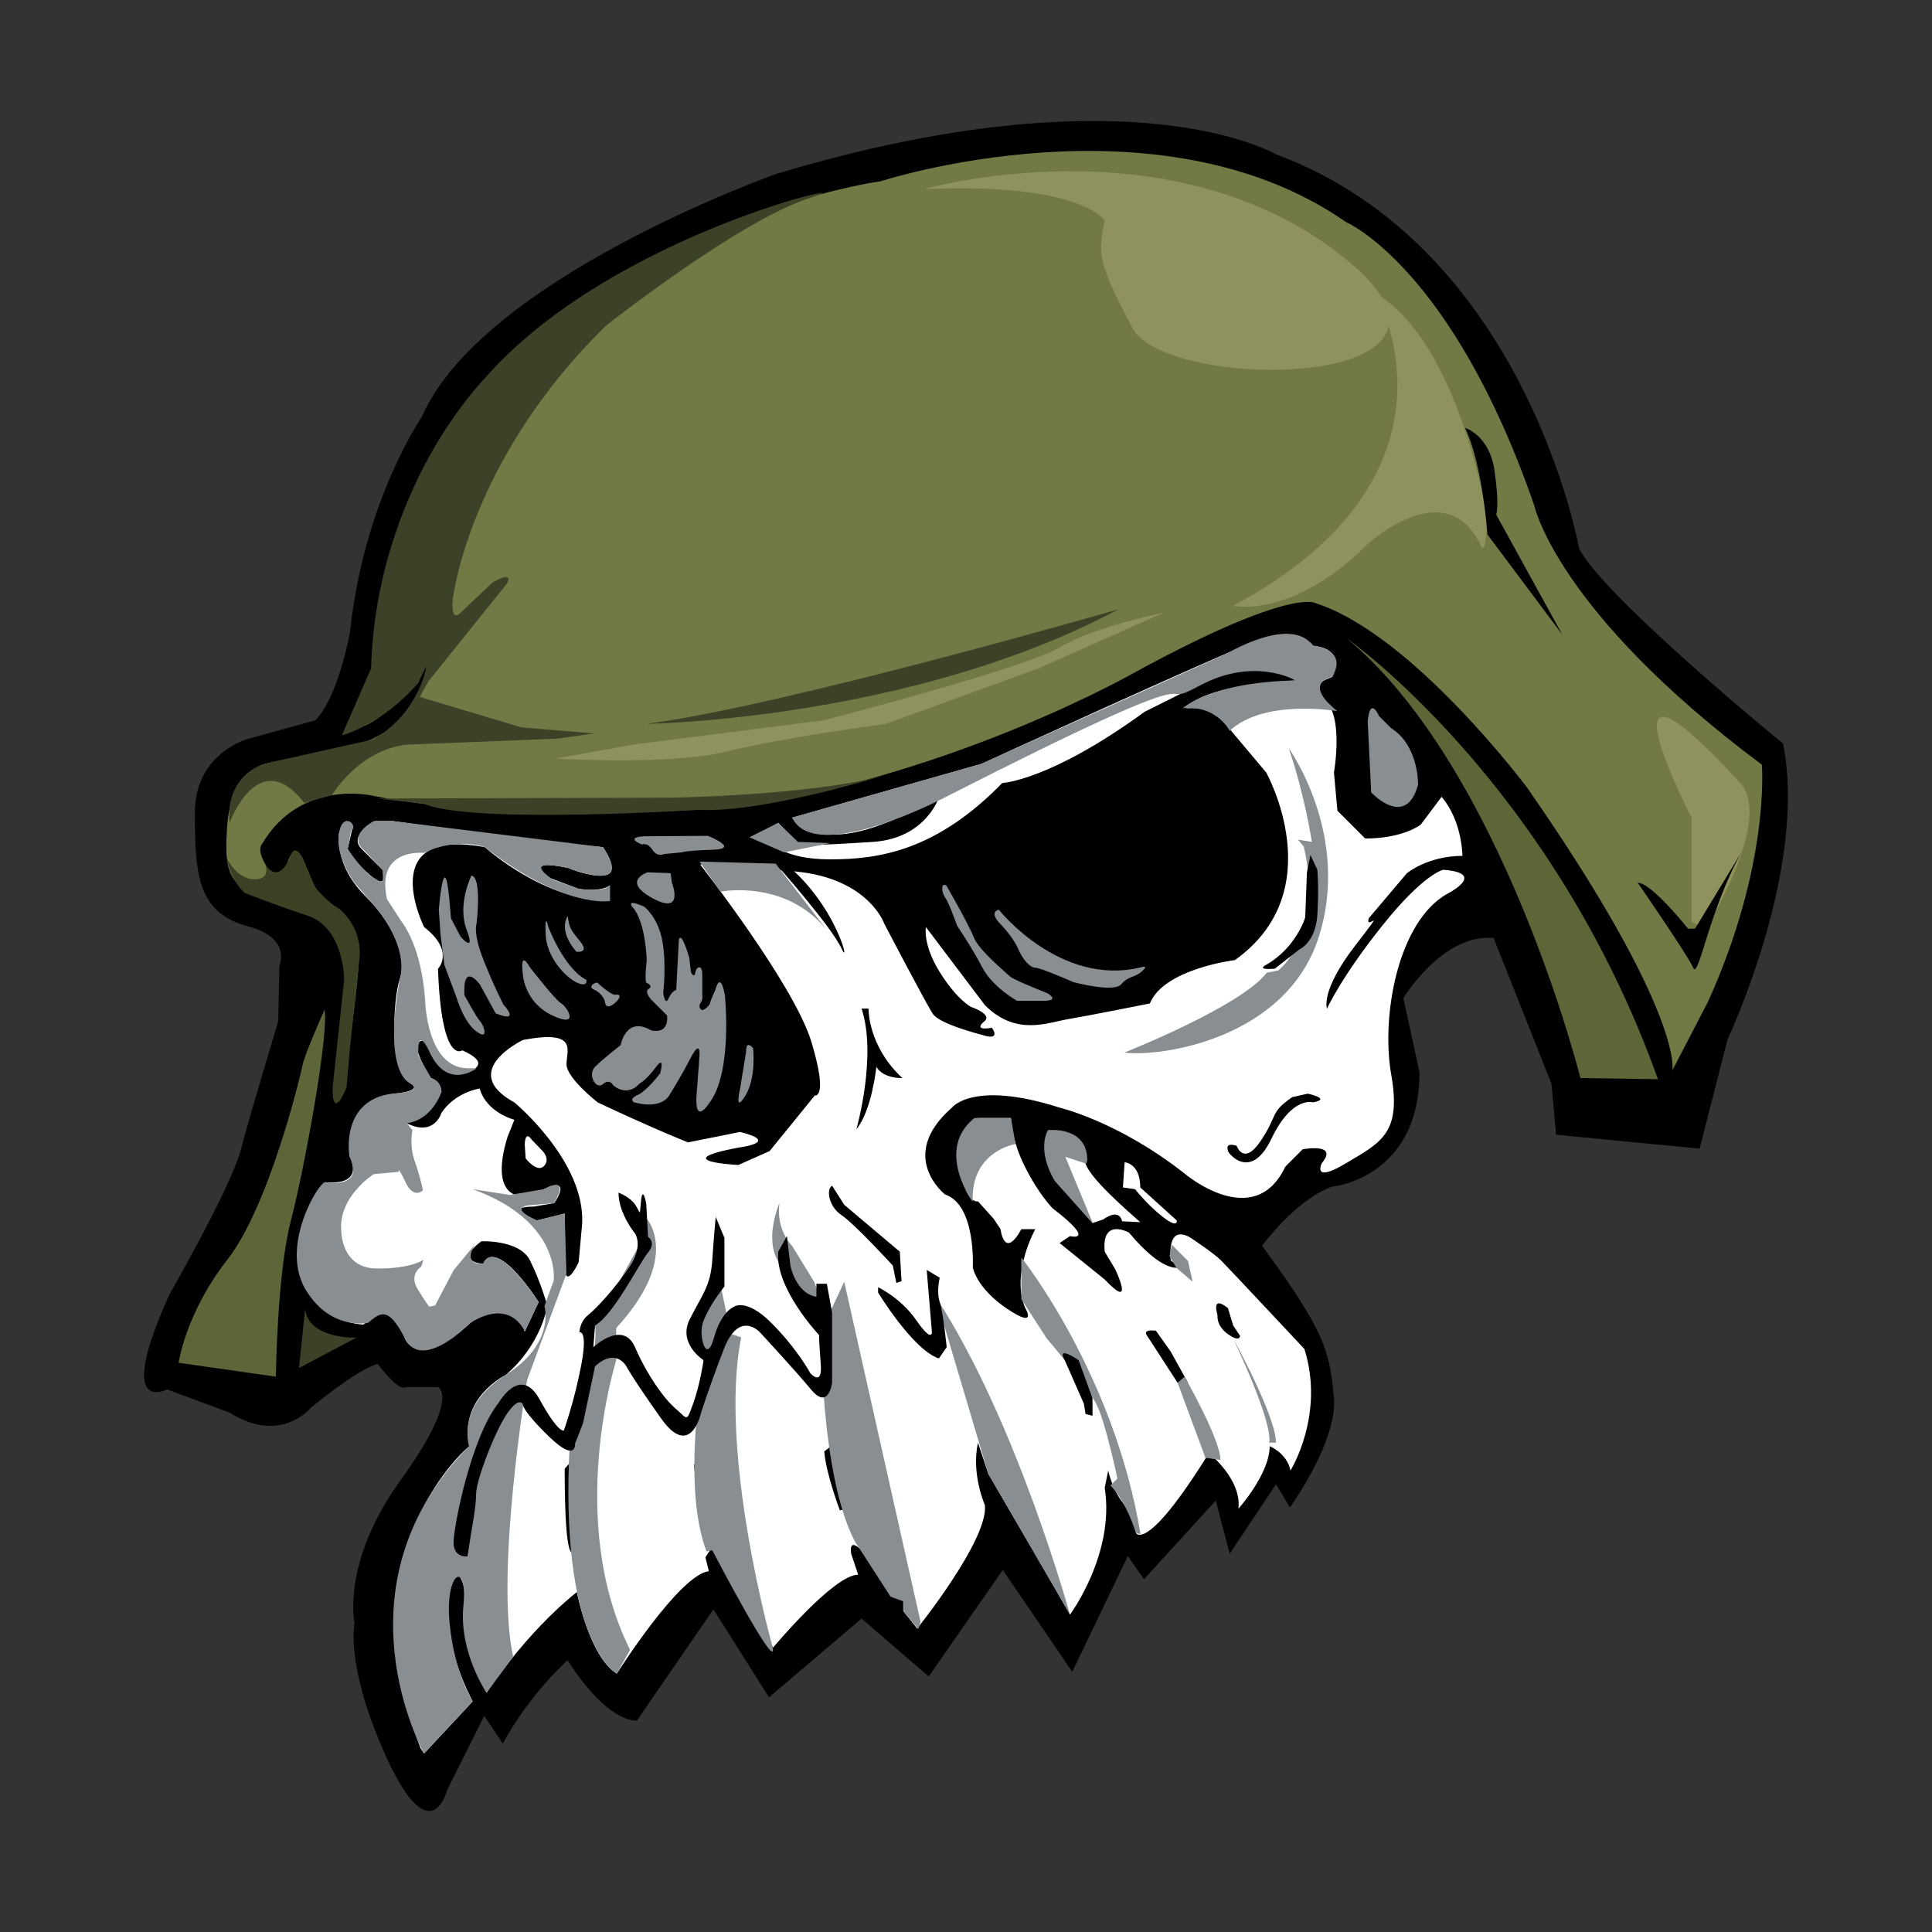
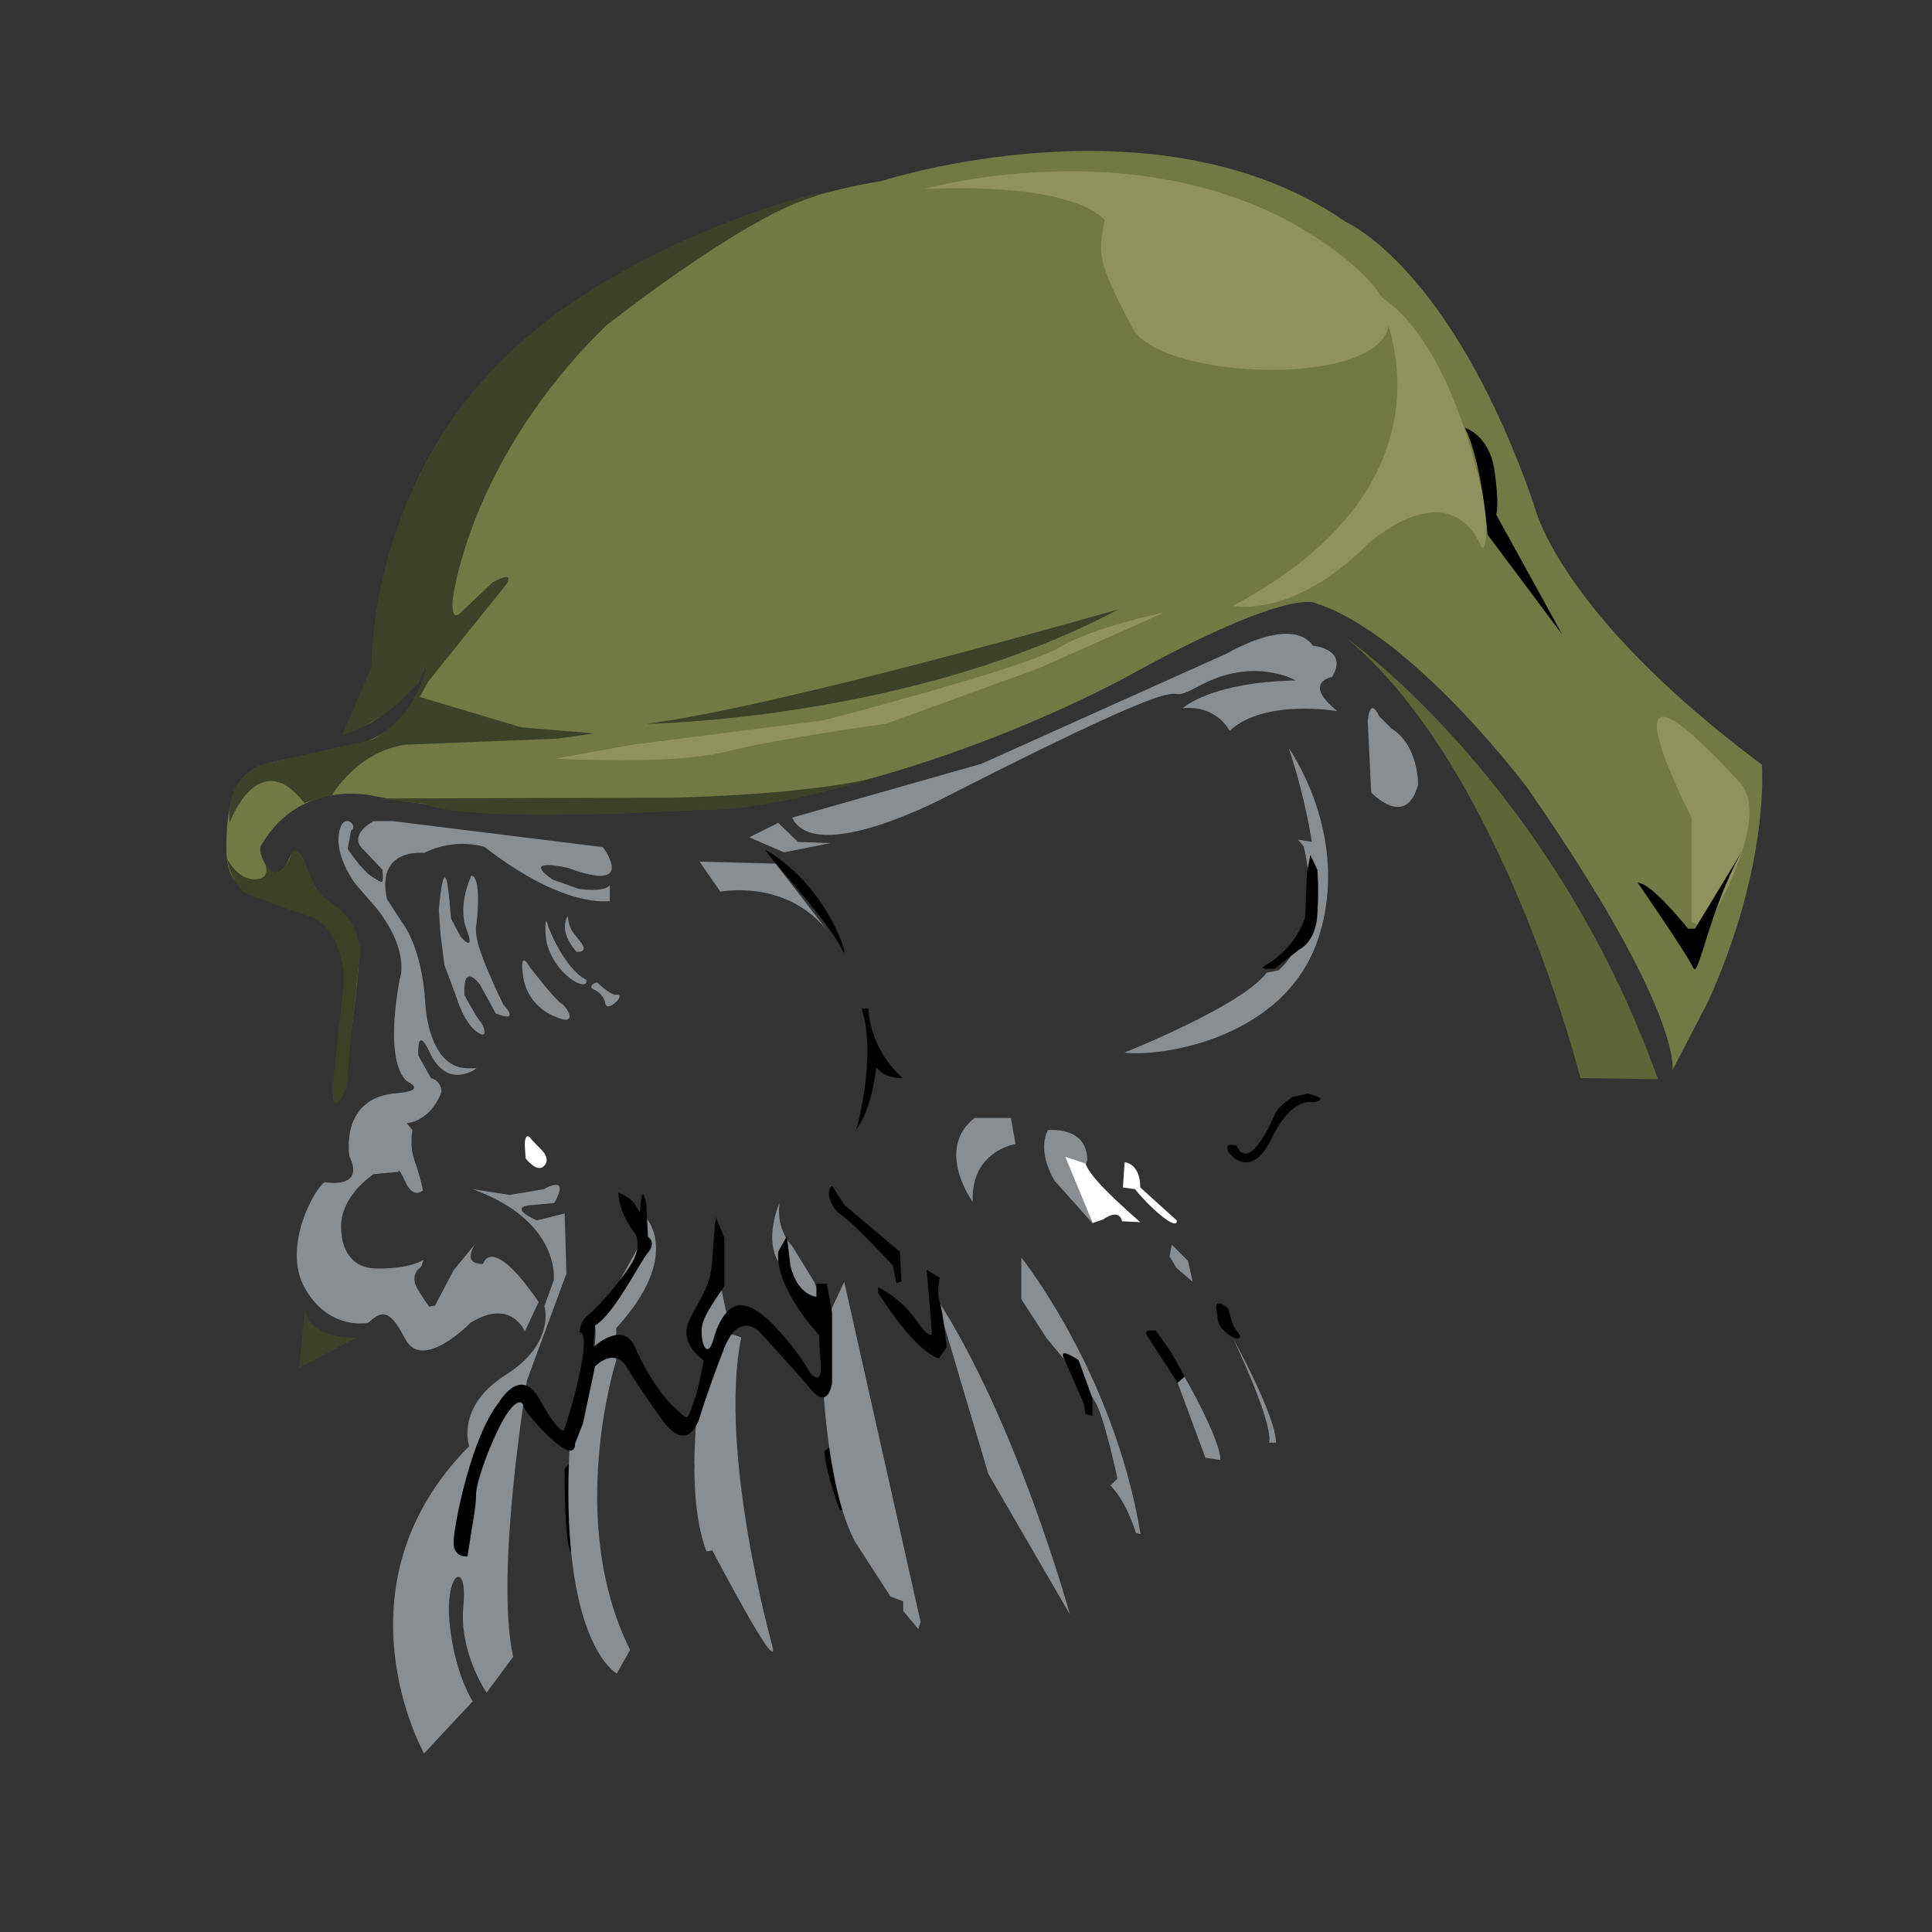
<svg xmlns="http://www.w3.org/2000/svg" width="2500" height="2500" viewBox="0 0 192.756 192.756">
  <rect x="0" y="0" width="192.756" height="192.756" fill="#333333" stroke="none" />
  <g fill-rule="evenodd" clip-rule="evenodd">
    <path fill="#fff" fill-opacity="0" d="M0 0h192.756v192.756H0V0z" />
-     <path d="M27.756 101.899c-.019.095-3.023 10.016-3.695 12.703-.924 3.696-7.16 14.552-7.16 14.552-5.543 12.241-.231 9.469-.231 9.469l6.237 2.311c5.081 3.233 8.083-.463 8.083-.463 5.082-4.157 6.698-4.388 6.698-4.388 2.31 3.002 2.772 2.31 2.772 2.31h3.233s2.31.924-3.695 9.239c-6.005 8.314-4.62 14.319-4.62 14.319s-.923 3.927 2.772 12.473c4.756 10.999 6.467 4.157 6.467 4.157l3.695-7.391 1.848 2.771c2.771-5.081 6.467-8.314 6.467-8.314 4.158 6.467 6.929 6.005 6.929 6.005l7.622-11.087 5.543 8.777 9.239-7.854 6.698 5.775 7.391-10.625 6.93 10.162 5.543-11.549 1.617 2.311 7.16-7.854 1.385 5.312 4.621-6.929 1.385 2.31s4.85-6.698 4.389-11.087c-.463-4.389-.693-6.235-7.16-15.013 0 0 3.234-4.504 6.93-5.891 0 0 8.775-.808 8.775-11.433l-1.615-7.392s3.926-6.467 9.006-6.005l5.775 14.552.461 5.081 14.32 1.386 2.773-10.855s8.084-17.092 5.543-29.564c0 0-17.555-14.32-20.326-19.402 0 0-5.312-30.142-30.256-39.38 0 0-14.553-8.661-49.891 1.963 0 0-29.333 10.394-35.338 24.252 0 0-5.774 8.314-7.16 21.479 0 0-1.155 6.467-3.464 8.777l-6.698 1.848s-5.312 1.386-5.312 7.391.219 9.978 5.312 11.318c4.388 1.155 3.118 3.926 3.118 3.926l-.116 5.547z" />
-     <path d="M39.19 81.92h-1.732s-2.771 1.386-1.386 2.772l2.079 2.079s.692 2.079-1.04.693c-1.732-1.386-2.425-2.771-2.425-2.771l.52-2.252s-.346-1.386-1.386.693c0 0-.52 3.119 2.599 6.237 3.118 3.118 4.157 6.236 3.464 8.314-.692 2.079-1.039 9.008 1.04 10.395 0 0 1.559.692-1.56 1.038-3.118.348-4.503 2.079-4.503 6.237 0 0 1.732 2.944-2.425 2.598 0 0-3.638 3.812-2.252 10.048 0 0 1.559 3.811 6.063 4.157l1.386-1.04s1.732-1.039 2.771 2.426c0 0 1.213 3.465 7.103-2.078 0 0 3.811-2.079 4.851 1.386l1.385-2.945s-4.157-6.583-5.543-3.812c0 0-2.945-.173-.173-2.252 0 0 3.811-.173 4.851 1.906 1.04 2.078 1.732 4.504 1.732 4.504s-.52 3.811-4.157 6.929c0 0-4.677 2.252-3.638 7.103 0 0-12.473 10.221-4.851 30.142l.347.52 4.851-5.197s-3.638-6.582-2.252-11.779c0 0 .52-1.905 1.212-.173.693 1.732.347 7.622 2.426 11.087 0 0 3.811-5.89 9.008-10.048 0 0 1.212 6.41 3.984 8.142 0 0 6.237-9.874 9.182-10.22l-.347-1.386.693-1.04 6.062 10.048s6.063-7.276 8.489-7.276l-.693-2.078s-.346-1.732 1.04-.347 3.118 4.678 3.118 4.678l1.04.346v1.04l1.385 1.731s7.103-8.834 6.757-12.299c0 0-1.387-3.118-.693-6.236l1.039 3.118s7.795 13.339 8.141 14.031c0 0 4.504-6.062 3.465-12.646l.348-1.731s.346 1.731 1.385 3.117 1.387 3.118 1.387 3.118 1.039 2.079 7.275-7.968c0 0 3.291 2.598 2.945 5.543 0 0 3.117-3.465 3.117-6.236 0 0 1.732.693 2.078 2.426 0 0 3.465-5.544 1.387-12.127 0 0-7.623-8.142-8.314-8.834-.693-.693-2.771-2.079-2.771-2.079s-2.6-2.079-2.252 2.079l.865.692s-1.559.693-5.023-3.464c0 0-2.771-1.56-2.426 1.905l1.039 1.731s2.08 4.331-1.039 1.04l-4.504-3.638 1.039-.693s2.773.693-1.73-2.771c0 0-1.387-1.386-2.771-4.157-1.387-2.771-1.387-4.851-1.387-4.851h-3.291s-2.08.347-1.733 4.504c.346 4.157 1.733 3.811 1.733 3.811l1.559 1.732.693 1.04s.346 3.118 2.078 0h1.387s-2.426 4.331-1.039 7.795c0 0 1.385 2.252-1.734.173-3.117-2.078-3.463-4.157-3.463-4.157s.346-6.236-2.772-7.275c0 0-4.851-3.811.692-8.661 0 0 2.08-2.772 10.74 0 0 0 5.891 1.386 12.473 6.582 0 0 6.93 5.891 10.047-.692l1.732-1.732s3.639-.692 1.906 1.386c0 0-1.039 2.079 2.426 0 3.465-2.078 5.543-2.945 4.504-8.835s.691-15.244 5.543-18.015c0 0 4.156-2.079-.348-2.425 0 0-1.904.346-6.062 5.543-4.156 5.197-5.543 8.315-5.543 8.315s-.693-1.732 2.771-6.236c3.465-4.504 1.039-1.386 1.387-2.772l3.811-4.504s2.078-1.732 5.543-1.732c0 0 0-3.465-2.078-5.89l-2.08 2.771s-1.73 1.386-5.543 1.386l-2.771-2.771-.346-3.812s1.039-5.89-1.039-7.275c-2.08-1.386.865-2.252.865-2.252s1.559-2.771-1.906-3.118c0 0-1.385-2.079-5.543-.52-4.156 1.559-27.543 12.299-27.543 12.299l-18.881 5.37s2.944 5.024 14.724-2.251c0 0-1.212 4.331-6.756 4.677-5.543.347-7.276.347-7.276.347l-2.079-2.252-2.425 1.386 1.732.52s1.04 1.732 5.89 1.732c4.851 0 10.567-.866 17.149-7.622 0 0 4.678-.173 14.205-7.103l7.623-3.811s4.676-1.04 7.447.693c0 0-9.18.346-10.912 2.771 0 0 3.984-.347 4.33 2.079l3.639 4.331s6.582 11.78-3.119 18.709c0 0-7.102.866-8.488 4.33 0 0-6.062 1.213-8.141 1.56-2.08.347-5.197 1.732-8.314-1.386l-5.891-7.795s-.346 1.731 1.386 4.504c1.732 2.771 3.118 3.464 3.118 3.464s2.079.693 1.387 1.386c0 0-1.387 1.04.691.693 0 0 1.039 1.386-1.039.693 0 0-4.157-1.04-4.85-2.079-.693-1.04-4.851-9.008-4.851-9.008s-1.559-4.504-8.834-5.197c-7.276-.692-9.528-.692-9.528-.692s9.354 11.952 11.087 17.669c1.732 5.717.346 5.37.346 5.37l-4.504 5.543-3.118 1.387s-7.275-.348 0-1.732c0 0 4.331-.52.173-1.56l-5.197 1.04s-3.118-1.213-9.008-3.984c0 0-3.118-2.426-3.118-3.812s1.212-3.465-4.331-2.425c0 0-6.583 3.118-.866 6.236 0 0 7.103 5.889 6.756 12.126l-.347 3.811s-1.732 3.811-1.386-1.039v-3.812l-2.771.693s-3.464-1.386-.347-1.386l2.079-.347s1.905-2.771-1.04-1.386l-2.079.692s-3.465.347-1.56-5.89l.693-1.731s-2.771-.693-3.465-3.119c0 0-2.425.347-3.811 2.426 0 0-.693 2.425-3.464 1.039l3.464-3.118s0-1.039-1.039-1.386c0 0-1.386-2.078-1.386-3.118 0 0 .346-1.386 1.039 0 0 0 1.386 3.812 4.158 2.426 0 0 2.425-.693-.693-2.079 0 0-2.079 1.559-2.425-8.142 0 0 1.732-1.732-1.386-4.157 0 0-5.024-10.048 6.062-7.969 0 0 5.89 5.37 12.473 5.37V88.33s-.693.693-3.118.346l-2.771-1.039s-3.118-2.079 1.732-1.04c0 0 2.425 1.04 3.811.693 1.386-.347-.346-2.771-.346-2.771l-6.929-.693L39.19 81.92z" fill="#fff" />
    <path d="M34.455 72.796l2.656-5.861s-.346-21.307 16.63-33.953c16.977-12.646 34.126-14.898 34.126-14.898s27.629-9.007 46.426 4.071c0 0 10.566 4.504 18.795 28.323 0 0 2.252 10.566 22.691 25.811 0 0 .867 9.874-5.369 23.646l-3.551 6.843s1.125-5.717-14.465-28.149c0 0-11.434-15.331-21.133-18.449 0 0-2.34-1.646-17.93 6.843 0 0-17.324 9.96-38.977 13.425 0 0-21.74 1.992-37.071-1.039 0 0-7.275-1.819-11.173 4.851 0 0-.52.52.433 2.079s1.993.173 2.166-.347c.173-.52.779-2.079 1.646 0s.866 2.598 2.252 3.811c1.386 1.213 3.378 2.166 3.205 5.89-.173 3.724-1.646 13.598-1.819 13.945s-1.04.952-.693-1.646c.347-2.599 1.472-11 .952-12.473-.52-1.473-.346-3.638-5.716-5.197-5.371-1.559-6.236-2.425-5.89-7.622.346-5.198 2.338-6.236 4.937-6.756 2.599-.519 8.835-1.905 8.835-1.905s5.197-1.905 5.89-5.89-.434-.174-.606 0c-.173.173-3.725 3.638-5.11 4.158-1.386.519-2.137.489-2.137.489z" fill="#737944" />
-     <path d="M32.376 100.744s-1.964 4.388-2.195 5.543-3.349 14.089-7.506 19.401c-4.158 5.313-4.851 10.279-4.851 10.279l9.701 1.385s.116-10.277 1.501-15.59c1.387-5.312 3.812-18.708 3.35-21.018z" fill="#5d6639" />
    <path d="M134.35 63.673s20.441 14.32 31.066 44l-7.738-.115s-7.739-30.951-23.328-43.885z" fill="#5d6636" />
-     <path d="M99.646 90.755s6.105 7.708 14.162 5.76c0 0 .908-.304.129.39s-1.342.433-2.078 1.299-4.764-.216-4.764-.216-3.248-1.43-3.768-1.43-1.256-.736-1.775-1.949c-.52-1.212-1.906-2.598-1.906-2.598s-.953-.996 0-1.256zM94.406 88.33s2.208 3.811 2.729 5.153c.52 1.343 3.291 3.595 3.639 3.941.346.347 3.68 1.646 3.68 1.646s1.43.779-.346.779h-2.643S99.041 98.507 98 96.515c-1.039-1.992-2.511-4.157-2.511-4.157s-.823-2.339-1.169-2.772c-.347-.434-.52-1.56.086-1.256zM75.135 104.569s.346 2.945-.78 4.764c-1.125 1.819-.52-.692-.52-.692l.606-3.725c.001 0-.086-1.213.694-.347zM72.32 99.286s.823 7.795-1.602 10.827c0 0-1.473 2.295-1.213-.997.26-3.291.26-3.551.26-3.551s.26-2.165-.866 0c-1.125 2.165-2.079 3.638-2.079 3.638s-.649 1.56-3.551.78c0 0-.606-.304.347-.736.953-.434 2.251-2.166 2.251-2.166s.52-1.905-.433-.605c-.953 1.299-1.646 1.645-1.646 1.645s-1.083 1.387-2.599.174c0 0-.347-.736-1.04-.13s-1.559-.953-.78-1.732c.78-.779 2.555-2.165 2.555-2.165s.52-2.945 3.032-1.473c0 0 1.775.52 1.603-1.473l-1.603-1.603s-.693-.779-.26-1.039.087-.52-.173-.606c-.26-.086 0-2.251 0-2.251s-.086-3.811-1.385-5.284c0 0-.867-.953 1.125-.087 0 0 1.386 1.04 1.819 3.421s.087 5.154.087 5.154.173 1.386.519.606c.347-.78.78-.866.78-.866l.26-4.98s.173-1.169 1.04 1.775l.173 1.473s.346.606.433 0c.087-.606.693-.866.693.173v2.166s.086.346-.173.692c-.26.347 0 .779.26.693.26-.087.693-.52.693-.693 0-.173.52-1.299.52-1.299s.476-2.036.953.519z" fill="#898e93" />
    <path d="M59.587 98.03s1.386 1.299 1.819 1.213c.433-.087.606.173.087.692-.52.52-1.04.693-1.126.087-.087-.606-.693-1.126-1.126-1.299-.433-.173-.26-.607.346-.693zM54.694 92.443s1.516 4.114 3.811 5.327c0 0 .173.779-.953.26-1.126-.52-3.032-2.512-3.118-4.851-.087-2.338.26-.736.26-.736zM52.875 96.515s2.512 3.248 3.118 3.594c.606.347 1.905 2.513-.867 1.213-2.771-1.299-2.944-3.984-2.944-3.984s-.433-2.773.693-.823z" fill="#898e93" />
    <path d="M137.236 29.259s10.395 18.016-14.203 31.181c0 0 5.889 1.386 13.512-6.236 0 0 7.621-6.929 11.086 0 0 0 .693 2.079.693-2.771 0-.001-2.771-17.324-11.088-22.174z" fill="#90925d" />
    <path d="M57.509 94.956s1.299.173.433-.953-1.126-1.213-1.299-2.599c0 0-1.04 1.343.866 3.552zM47.028 87.377s1.04-.303.52 4.764c0 0-.39.909.693 3.638s1.992 4.461 1.992 4.461 1.819 1.905-.779.865l-1.559-2.857s-1.732-2.425-1.559 1.039c0 0 1.213 2.252 1.559 2.599.347.346.953 1.992-.346 1.039-1.3-.952-1.992-3.378-1.992-3.378L44.344 96.3l-.39-3.032-.173-2.512s.52-6.41 1.04-1.126l.173 1.992.953 1.819s1.559 1.819.606-.693c-.954-2.513.475-5.371.475-5.371z" fill="#898e93" />
    <path d="M53.048 113.708l1.082 1.125s.823.823.13 1.516c-.693.693-1.819-.779-1.819-.779l-.086-1.386s0-1.473.693-.476z" fill="#fff" />
-     <path d="M66.906 87.117l-2.295-.087s-2.686.867.52 2.599c3.205 1.732 1.906-1.559 1.906-1.559l-.131-.953zM64.265 83.436l6.366-.043s3.292 1.299.477 1.386c-2.815.087-3.075.26-3.075.26l-1.819.173s-.606.346-1.126-.433c-.52-.78-1.039-.52-1.039-.52s-1.82-.693.216-.823z" fill="#898e93" />
    <path d="M77.387 86.164s5.543 6.236 6.583 8.488-.866-5.977-7.622-9.874l1.039 1.386zM85.961 100.629h.693s-.087 3.725 3.378 6.929c0 0-1.906.087-2.598-1.126 0 0-.433 4.331-1.992 6.236 0 0 2.079-7.275.519-12.039z" />
    <path d="M106.748 161.085s-5.312-19.344-13.396-31.701l5.255 17.67 8.141 14.031z" fill="#898e93" />
    <path d="M131 109.983s-2.078-.693-4.156 3.638c-2.078 4.33-4.332 1.386-4.332 1.212 0-.173-.346-.865.867-.52 0 0 .693 2.079 2.426-.52s.865-2.771 3.117-4.33l1.559-.348c-.001.001 2.425.522.519.868zM57.119 145.668s.866-.52.346 1.732-.346 6.756-.173 7.275c0 0-.953 2.339-.953-8.142l.78-.865zM69.245 146.101h.693s.52 2.772.173 4.505c-.346 1.731-.866-4.505-.866-4.505zM82.237 144.802l.693-.52.52.347.173 3.465.866 2.425-.693.173c0-.001-1.386-3.638-1.559-5.89zM83.017 118.298l1.212 1.905 5.544 4.678.173 2.944-.52.174-.347-1.732s-3.811-4.157-5.11-5.023-1.559-2.599-.952-2.946z" />
    <path d="M92.458 126.699l.52 6.236s0 1.039-1.559-1.212c-1.56-2.252-3.811-3.292-3.811-3.292v.521s3.464 5.716 6.062 6.582l.78-1.126s-.347-3.465-.693-4.504c-.347-1.039 0-2.425 0-2.425l-1.299-.78zM115.324 132.763l1.473 2.078 1.732 3.118h-1.041l-3.031-4.677s-.605-.693.867-.519zM121.473 131.203s-.691-2.078 1.039-.692l.521 1.732.691 1.039s0 .692-1.213-.174c-1.21-.865-1.038-1.905-1.038-1.905z" />
    <path d="M104.496 113.188s2.6-.346 3.465 1.213c.867 1.559-1.645 1.039 5.803 7.535l-1.818-.087s-.172-1.385-1.904-.173l-1.042.346s-1.645-2.512-2.943-3.725-1.821-2.598-1.561-5.109zM112.205 115.959s1.559.087 1.559 2.512l3.639 3.292s.174.866-1.385-.347c-1.561-1.213-2.773-2.771-2.773-2.771l-1.211-.174.171-2.512z" fill="#fff" />
    <path d="M136.457 71.959l.348 7.102s3.463 3.725 4.676-.779c0 0 .088-3.897-2.684-5.63l-1.213-1.212s-.867-2.079-1.127.519zM133.426 70.949s-7.275-1.27-10.74 1.963c0 0-1.299-2.599-4.678-2.252 0 0 2.715-2.599 11.26-2.771 0 0-4.1-2.425-9.584.52-5.486 2.945 4.389-4.042-25.292 11.087 0 0-13.05 6.929-15.359 2.078l18.881-5.37 24.541-11.028s6.352-3.812 8.545-.751c0 0 3.58.289 1.906 3.118 0-.001-3.06.519.52 3.406zM113.793 153.059l-.461-.115s-.924-3.118-2.541-4.735l.693-.692s-1.156-5.544-2.08-7.392-4.965-6.582-4.965-6.582l-2.541-3.927v-4.157c0-.001 9.239 11.548 11.895 27.6zM82.843 84.114l-4.619.924-3.465-1.501 2.887-1.444 1.964 1.906 3.233.115z" fill="#898e93" />
    <path d="M106.229 135.707l1.906 4.331.174 1.039.691.174v-1.732l-1.385-3.812s-2.252-1.559-1.386 0z" />
    <path d="M69.793 85.962l2.079 3.003s6.814-1.386 10.971 4.272l-5.457-7.073-7.593-.202zM128.576 74.645s6.234 8.661 3.002 18.824c-3.234 10.163-15.707 12.011-19.402 11.549 0 0 11.664-4.62 14.205-7.969l1.156-.231s4.619-3.464 2.539-12.356l-.576-.693 1.385.23s-.692-4.62-2.309-9.354zM51.2 165.301l-2.656 3.58s-2.772-4.042-2.31-8.661c.462-4.62-1.848-3.465-1.386 1.616s2.31 7.91 2.31 7.91l-4.851 5.197s-9.354-16.688 4.504-30.661c0 0-1.386-3.927 3.638-7.103s3.869-6.871 3.869-6.871l.924-2.541s.808-5.89-8.084-9.123l3.696.577 3.407-.577s2.714-1.617 1.04 1.386l-2.599.231s-1.963.23.866 1.501l2.771-.693.173 6.006-3.926 10.624s-3.233 19.286-1.386 27.602zM64.481 121.531s3.58 3.812-3.003 10.972v3.233s-5.081 15.937 1.387 28.871l-1.329 2.367s-5.832-3.06-4.677-23.154c0 0 2.945-8.142 2.512-11.577l4.879-8.864.231-1.848zM77.069 164.261s-5.428-19.286-3.118-30.835l-1.039-.346-.924-4.389-2.079 3.233.289 4.129s-2.252 12.04.289 18.737l.578-.115c-.001.001 6.697 12.82 6.004 9.586zM77.762 120.03s-1.617 3.695 0 6.005c1.616 2.31 4.157 6.468 4.157 6.468s-.115 14.551 3.349 21.249l3.58 5.544 1.27.461v.982l1.501 1.789.231-.692-7.622-33.953-1.617 3.465-1.386-3.465-2.194-3.58c.001 0-1.615-1.501-1.269-4.273z" fill="#898e93" />
    <path d="M46.639 155.282s-1.386.173-1.386-1.386c0-1.56 1.732-10.48 4.503-13.945 0 0 2.166-3.811 4.071-.346 1.905 3.464 2.425 3.118 2.425 3.118s1.04-2.858 1.732-6.496c.693-3.639-.173-3.292-.173-3.292s0-1.039.866-1.732c.866-.692 2.771-2.771 4.157-4.851 1.386-2.078.52-3.291.52-3.291s-1.646-1.992-1.646-4.07c0 0 1.212.433 1.732 1.299.52.866.347 1.039.52-.52.173-1.559.52.347.52.347l.173 3.291s.866.52 0 1.56c-.866 1.039-3.378 6.148-5.284 7.275l-.173 2.165s2.945-2.771 4.157 0c1.213 2.771 2.858 5.11 4.071 6.149 1.212 1.04 1.039 1.386 1.732-.52.692-1.905 1.039-4.331 1.039-4.331s-2.599-1.646-1.386-4.07c1.212-2.426 2.079-3.292 2.252-5.89.173-2.599.346-4.331.346-4.331l.867 2.079v4.85s-2.079 2.686-2.252 4.071.52 3.552 1.212 1.04c.693-2.513 1.906-3.032 1.906-3.032s1.212-1.039 3.811 1.56c2.599 2.598 3.897 5.023 3.897 5.023s1.213 1.386 1.04-.866-.173-2.945-.173-2.945-4.417-4.677-4.071-8.314l.866-1.56.347 2.945s.52 2.771 2.598 3.118v-1.3h1.039l.52 2.858v7.016s-.347 2.772-2.079.693c-1.732-2.079-5.11-5.717-5.11-5.717s-2.079-2.339-3.638 1.732-2.252 6.323-2.252 6.323-1.04 4.677-3.984.52c-2.945-4.158-3.464-5.197-3.464-5.197s-1.04-1.905-3.119 0l-1.212 5.717-.78 1.992s.173 1.992-2.599-.693c-2.771-2.685-2.598-3.204-2.598-3.204s-.347-.866-1.56.866c-1.212 1.732-3.118 6.669-3.118 8.055s-.429 3.292-.862 6.237zM130.74 85.298l-.346 1.732-.174 4.504s-.865 2.945-3.811 4.677c0 0-1.299.606.779.434l2.426-1.906s1.646-.693 1.818-3.464c.174-2.771 0-4.504 0-4.504l-.692-1.473z" />
    <path d="M120.262 145.437l-2.773-7.478.693-.606s3.58 6.236 3.58 8.314l-1.5-.23zM116.912 124.188l1.617 1.616.461 2.079-1.478-1.268-.139-.118-.693-1.154.232-1.155zM123.033 133.542s4.271 7.737 4.271 10.394h-.691s.694-1.271-3.58-10.394zM101.32 114.14s-4.502.693-4.271 5.775c0 0-3.812-5.197.172-8.373h3.639l.46 2.598zM108.365 116.104l-2.078-.693 2.771 6.698-3.811-4.272s-1.85-2.83-.693-5.082c0 0 3.926-.462 3.926 3.003l-.115.346zM53.741 129.904l-1.385 2.945s-1.328-3.407-5.428-.866c0 0-4.792 4.965-6.525 1.559s-2.541-2.483-3.695-1.559c0 0-3.869.808-6.294-3.465-2.425-4.272 1.328-10.51 2.021-10.567 0 0 4.042.751 2.425-2.598 0 0-1.04-5.948 4.85-6.295 0 0 2.771-.173 1.04-1.097 0 0-2.541-1.097-.867-10.278 0 0 1.097-2.656-2.251-6.986l-2.194-2.541s-2.021-2.656-1.617-5.024c.404-2.367 2.021-.635 1.213-.288l-.347 1.848s1.443 2.194 2.425 2.771c.982.578 1.212 1.04 1.04-.693l-1.848-1.963s-1.79-1.271.981-2.887h1.906l20.96 2.599s3.522 4.677-3.464 2.079c0 0-4.851-1.155-1.56 1.155l2.599.924s2.483.404 3.118-.346v1.559s-4.446.867-12.473-5.37c0 0-2.771-1.039-6.062.577 0 0-4.851-.577-3.696 4.62l1.501 2.31s1.963 2.368 2.31 7.911c0 0 .173 6.525 4.158 6.641h.981s-2.887 2.252-4.677-1.559c0 0-1.271-2.945-1.155.288l1.271 2.252s1.039.231 1.039 1.386c0 0-.866 2.772-3.464 3.118l.578.693s-.347 1.501.231 3.117c.577 1.617.809 2.889.809 2.889s-.924.923-1.732-.81c-.809-1.731-.693-1.039-.693-1.039l-2.483.231s-3.58 2.252-3.234 5.716c0 0 0 3.638 3.465 3.696 3.465.057 4.735-.867 4.735-.867l-.231.693s-1.27.75-.346 2.252 1.155 1.732 1.155 1.732l.578-.115 1.848-3.522 2.194-2.656s-1.501 2.079.751 2.021c-.004-.002.804-3.119 5.539 3.809z" fill="#898e93" />
    <path d="M168.766 91.967l1.385.693s6.84-10.868 3.465-14.551c-15.244-16.63-4.85 3.464-4.85 3.464v10.394z" fill="#90925d" />
    <path d="M22.907 82.093s2.858-7.882 7.448-1.992l2.772-.779s2.598-4.417 7.362-5.024l15.157-.606 3.638-.52-7.275-.606-10.134-3.031.867-1.56 7.795-9.7s.952-1.473-1.386-.173l-3.292 3.118s-.866.866-.693-1.386c0 0 1.559-13.944 15.331-27.37 0 0 13.252-10.48 20.354-12.732 7.103-2.252-19.719 3.292-32.567 18.103 0 0-10.74 10.913-11.26 28.842l-2.916 6.698s4.042-1.068 7.593-5.226l.866-1.732s-.722 4.764-5.37 7.362L26.37 76.204c.001-.001-3.926 1.096-3.463 5.889z" fill="#3b4227" />
    <path d="M163.395 88.069s5.023 7.276 5.543 8.488c.52 1.213 1.559-5.716 4.852-11.606l-4.678 7.708h-.693c-.001.001-3.64-4.59-5.024-4.59zM155.859 63.298l-7.449-9.96s-.52-7.189-2.252-10.654c0 0 2.426.693 2.945 4.244.52 3.552.174 4.417.174 4.417l6.582 11.953z" />
    <path d="M30.441 130.597l-.606 5.891 5.717-3.031c0-.001-4.764.171-5.111-2.86z" fill="#3b4227" />
    <path d="M34.917 104.556l-.347 3.926s-1.386 3.58-1.386 0l1.155-10.74s0-5.168-3.638-6.38-6.294-2.281-6.294-2.281-1.415-1.184-1.761-3.436c0 0 .953 2.079 2.772 2.079 1.818 0 .952-1.732.952-1.732s.347 1.039 1.213 1.039 1.386-1.559 1.386-1.559.404-1.703 1.386.52l1.126 2.598s1.386 1.56 2.079 1.906c.693.346 2.772 2.425 2.252 5.543l-.895 8.517z" fill="#3a4124" />
    <path d="M37.631 79.668l29.449-.086s15.417-.26 22.086-2.512c0 0-12.732 4.071-19.401 3.725 0 0-22.78 1.472-27.457-.606l-4.677-.521zM64.481 72.219s26.331-.346 47.119-11.433c0 0-33.607 9.7-47.119 11.433z" fill="#3b4227" />
    <path d="M92.198 18.865s24.251-6.93 41.576 6.582c17.322 13.512-17.324 13.858-20.789 7.276-3.463-6.583-3.463-7.276-2.771-10.74-.001 0-2.425-3.811-18.016-3.118zM116.104 61.132s-6.93 1.386-10.395 3.465c-3.463 2.079-23.559 7.275-23.559 7.275l-19.055 2.425-7.622 1.386s11.433.693 16.977-.692c5.543-1.386 15.937-2.772 15.937-2.772l15.244-5.543 12.473-5.544z" fill="#90925d" />
  </g>
</svg>